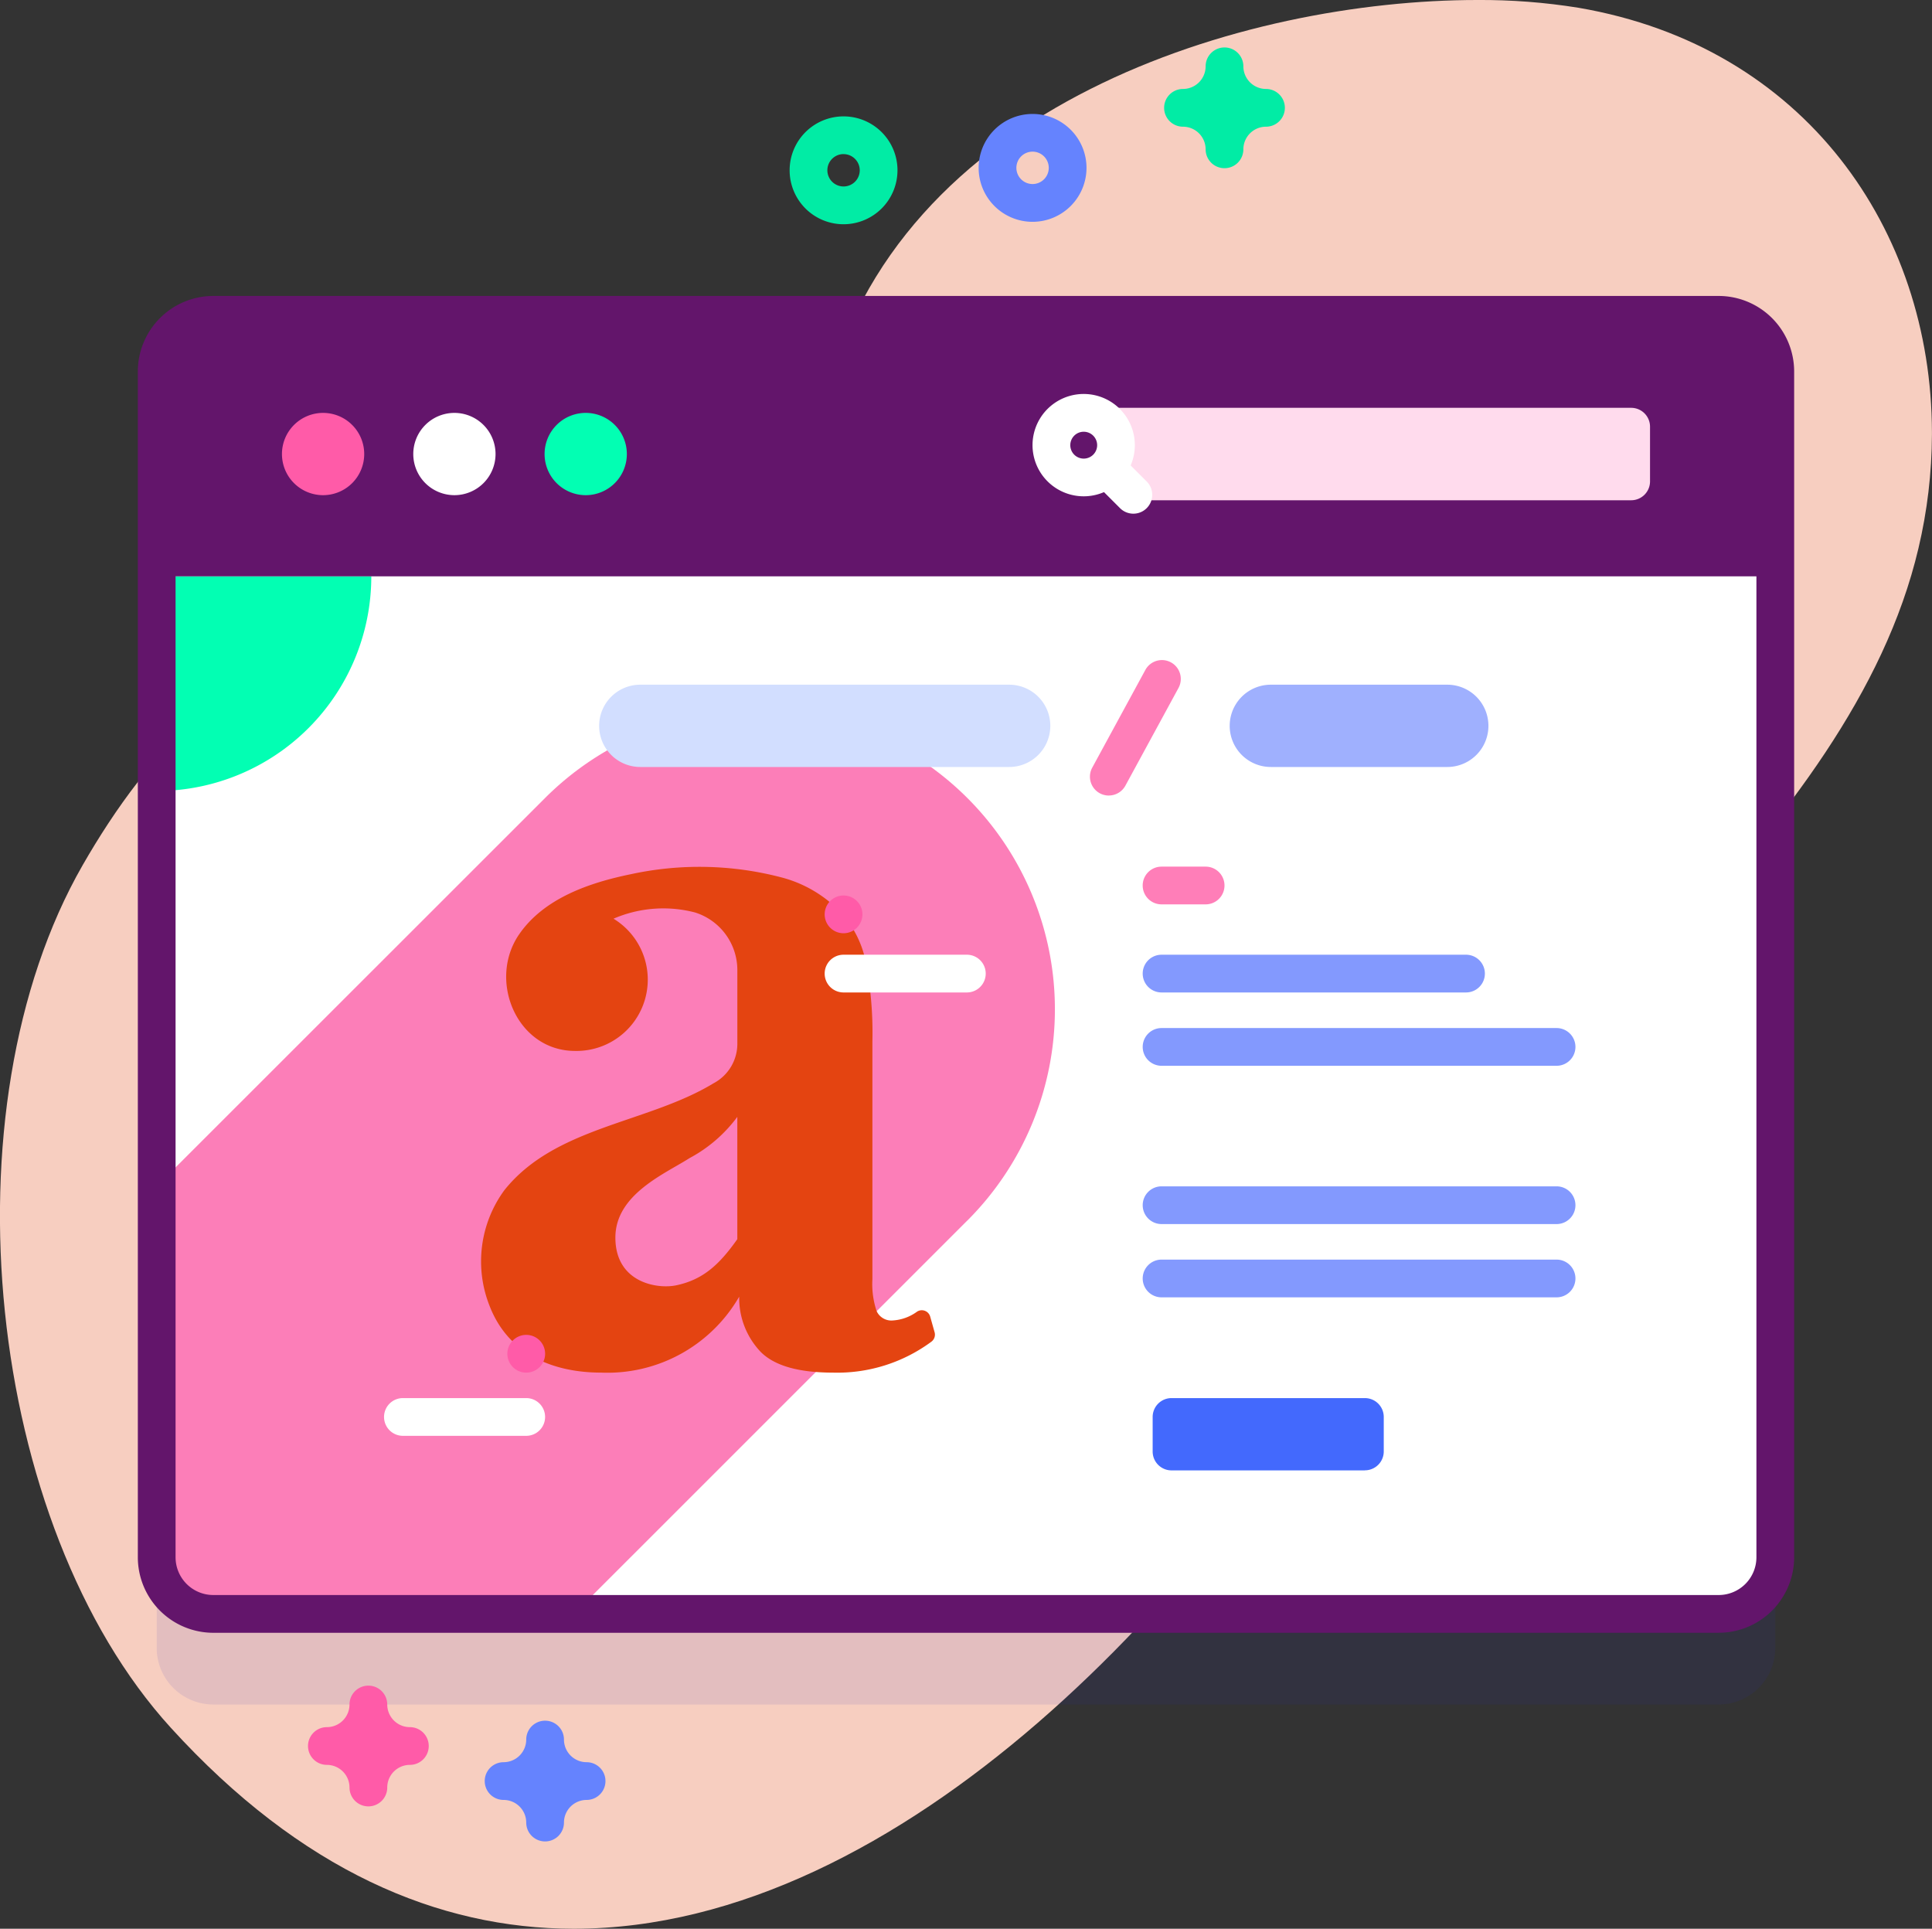
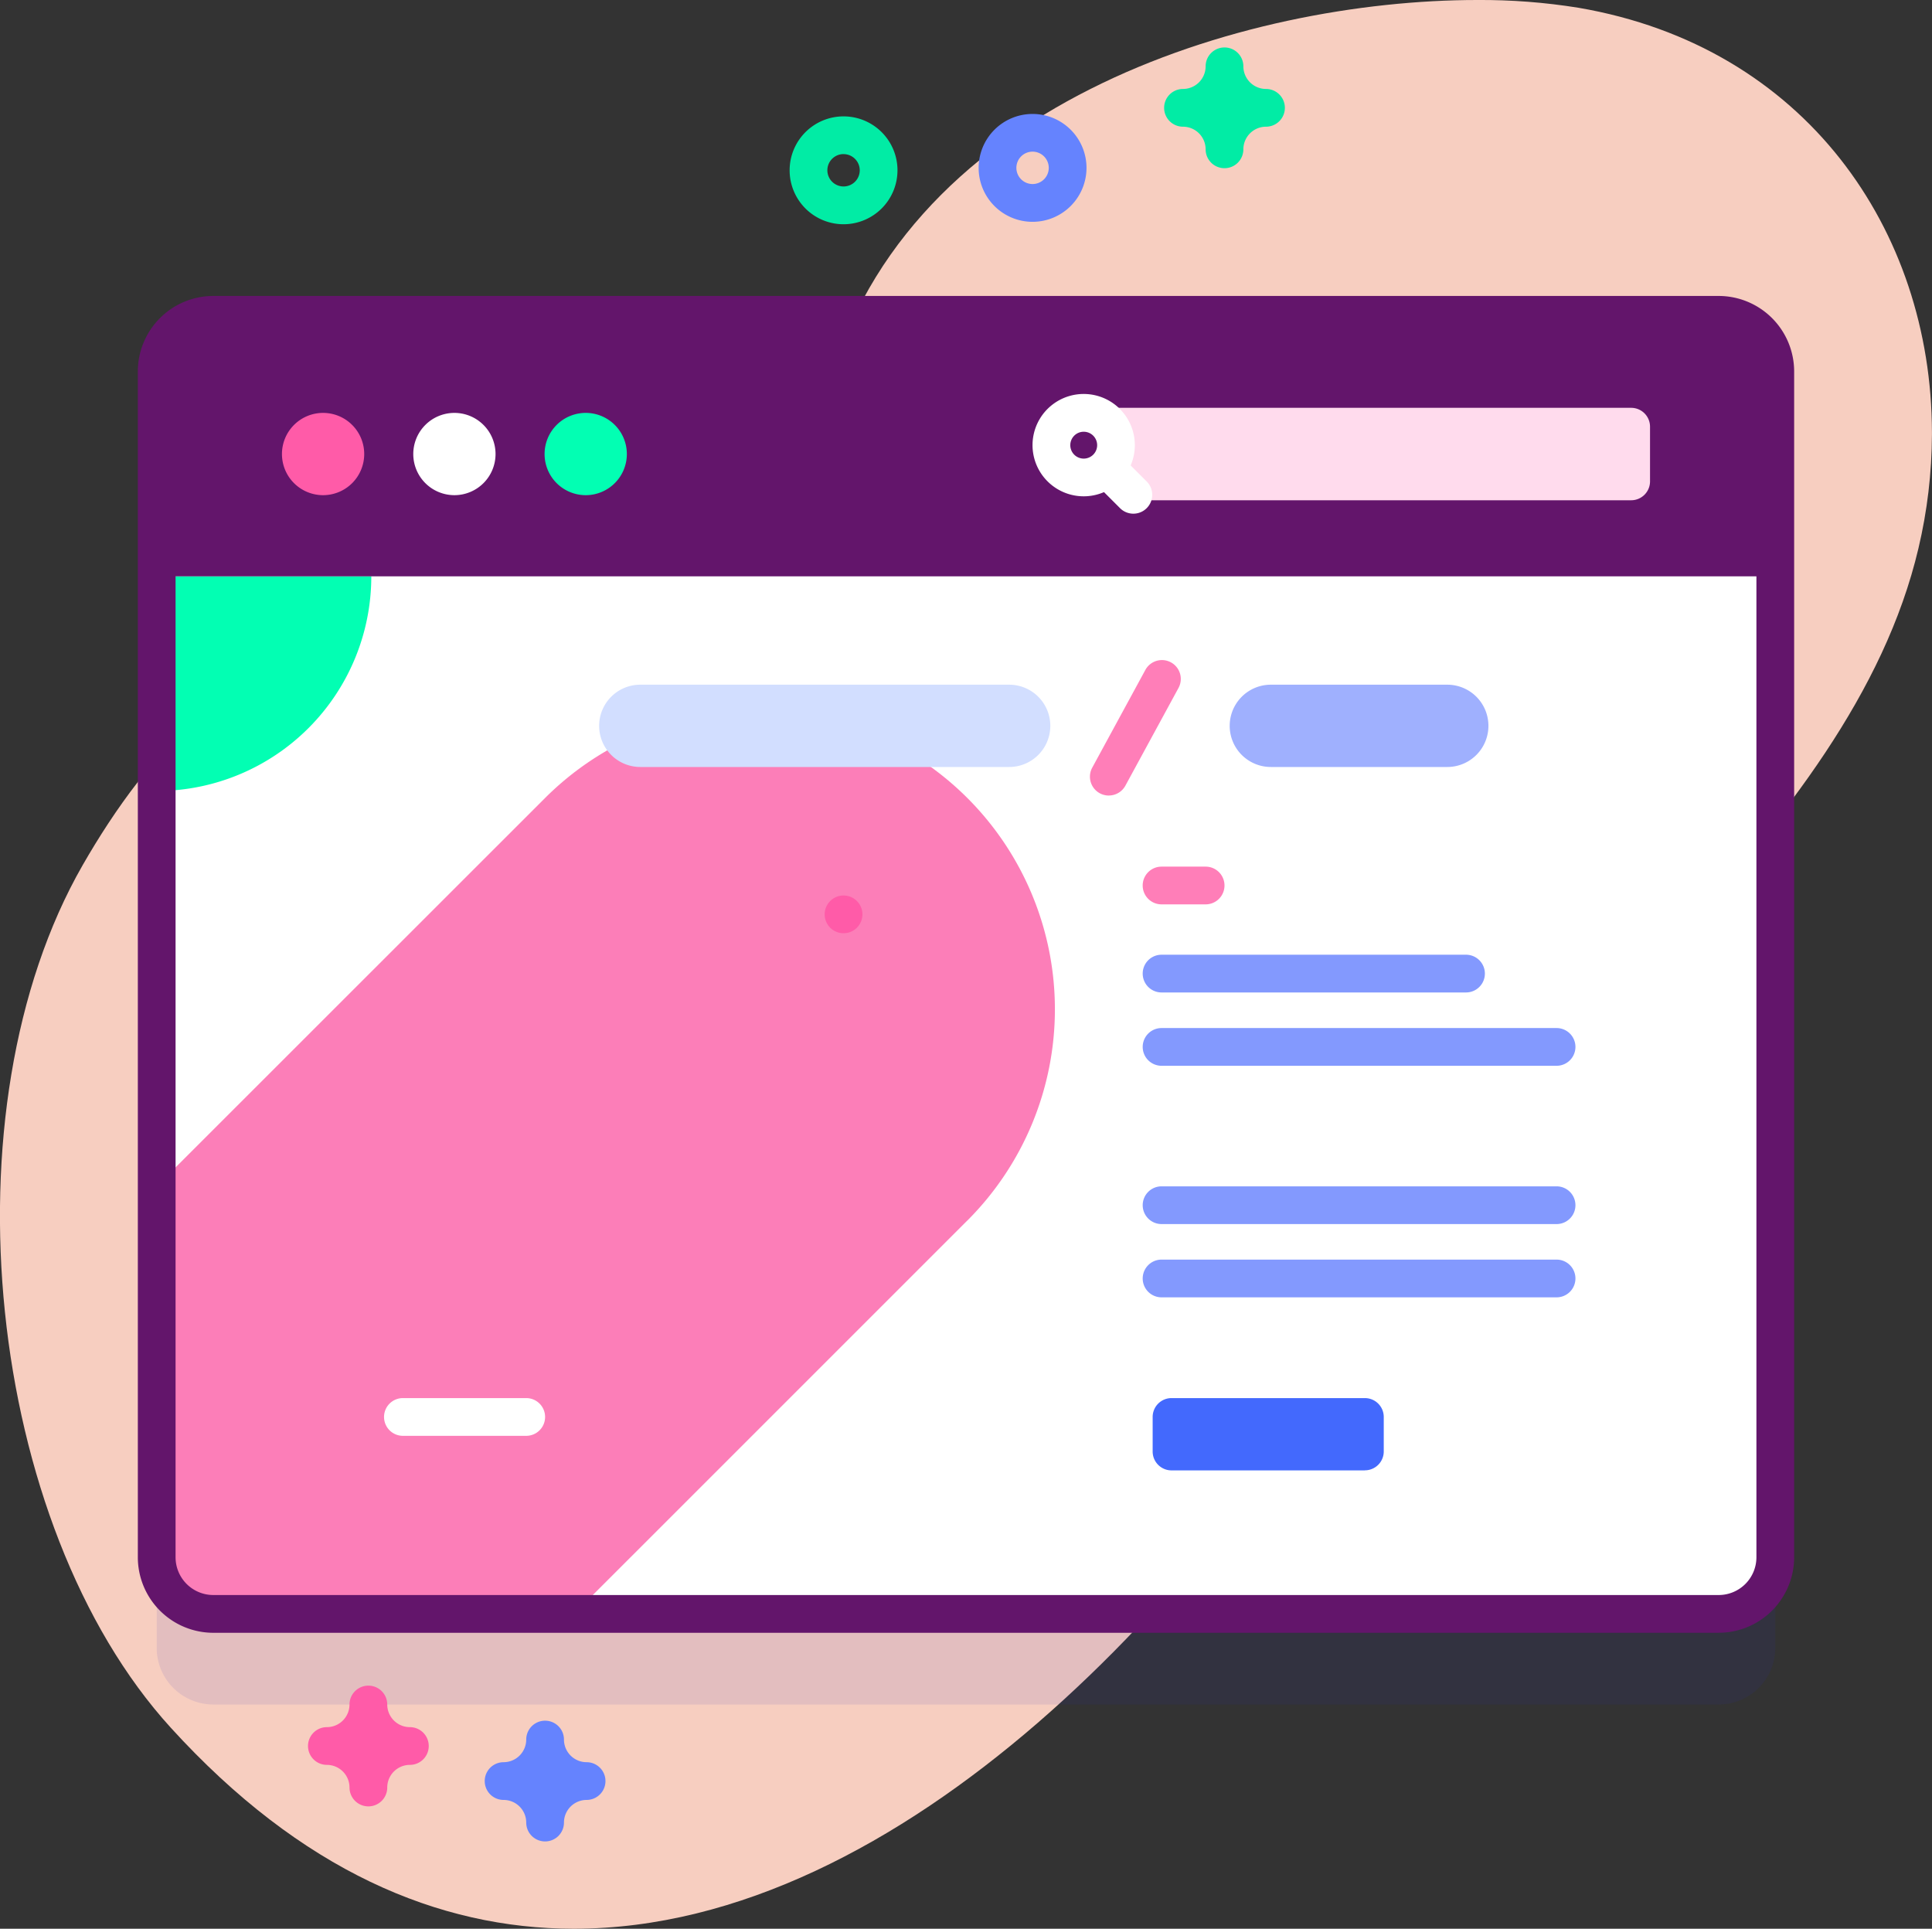
<svg xmlns="http://www.w3.org/2000/svg" id="Groupe_519" data-name="Groupe 519" width="137.674" height="137.434" viewBox="0 0 137.674 137.434">
  <rect x="0" y="0" width="137.674" height="137.434" fill="#333333" stroke="none" />
  <defs>
    <clipPath id="clip-path">
      <rect id="Rectangle_263" data-name="Rectangle 263" width="137.674" height="137.434" fill="none" />
    </clipPath>
    <clipPath id="clip-path-2">
      <path id="Tracé_934" data-name="Tracé 934" d="M58.7,28.791c-3.881,16.6-3.767,30.136-13.56,30.391-5.827.151-8.866-11.915-16.911-12.907-10.5-1.3-17.786,7.447-22.334,15.364-10,17.417-6.876,47.035,6.28,61.478,9.28,10.188,19.068,14.306,28.679,14.318h.076c23.358-.024,45.666-24.271,57.119-44.517,10.376-18.342,33.783-33.169,38.659-53.846a35.738,35.738,0,0,0,.962-8.109v-.174c-.035-14.38-9.014-27.47-25.19-30.236A43.477,43.477,0,0,0,105.266,0C88.818,0,63.724,7.32,58.7,28.791" transform="translate(0 0)" fill="#f7cec0" />
    </clipPath>
    <clipPath id="clip-path-4">
      <rect id="Rectangle_261" data-name="Rectangle 261" width="115.34" height="92.571" fill="none" />
    </clipPath>
  </defs>
  <g id="Groupe_518" data-name="Groupe 518" clip-path="url(#clip-path)">
    <g id="Groupe_512" data-name="Groupe 512" transform="translate(0 0)">
      <g id="Groupe_511" data-name="Groupe 511" clip-path="url(#clip-path-2)">
        <rect id="Rectangle_260" data-name="Rectangle 260" width="141.977" height="137.674" transform="translate(-4.302 -0.24)" fill="#f7cec0" />
      </g>
    </g>
    <g id="Groupe_517" data-name="Groupe 517">
      <g id="Groupe_516" data-name="Groupe 516" clip-path="url(#clip-path)">
        <g id="Groupe_515" data-name="Groupe 515" transform="translate(11.167 28.885)" opacity="0.1" style="mix-blend-mode: normal;isolation: isolate">
          <g id="Groupe_514" data-name="Groupe 514">
            <g id="Groupe_513" data-name="Groupe 513" clip-path="url(#clip-path-4)">
              <path id="Tracé_935" data-name="Tracé 935" d="M152.835,199.991H45.562a4.034,4.034,0,0,1-4.033-4.033v-84.5a4.034,4.034,0,0,1,4.033-4.033H152.835a4.034,4.034,0,0,1,4.033,4.033v84.5a4.033,4.033,0,0,1-4.033,4.033" transform="translate(-41.529 -107.42)" fill="#2626bc" />
            </g>
          </g>
        </g>
        <path id="Tracé_936" data-name="Tracé 936" d="M156.869,87.456v84.5a4.033,4.033,0,0,1-4.033,4.033H45.562a4.033,4.033,0,0,1-4.033-4.033v-84.5a4.033,4.033,0,0,1,4.033-4.033H152.835a4.033,4.033,0,0,1,4.033,4.033" transform="translate(-30.362 -60.991)" fill="#fff" />
        <path id="Tracé_937" data-name="Tracé 937" d="M56.821,152.733a15.294,15.294,0,0,1-15.292,15.295V152.733Z" transform="translate(-30.362 -111.664)" fill="#02ffb3" />
        <path id="Tracé_938" data-name="Tracé 938" d="M99.3,224.633,71.258,252.671h-25.7a4.034,4.034,0,0,1-4.033-4.033V222.2L69.2,194.536a21.282,21.282,0,0,1,30.1,30.1Z" transform="translate(-30.362 -137.669)" fill="#fc7eb8" />
        <path id="Tracé_939" data-name="Tracé 939" d="M156.869,102.058v-14.6a4.034,4.034,0,0,0-4.033-4.033H45.562a4.034,4.034,0,0,0-4.033,4.033v14.6Z" transform="translate(-30.362 -60.989)" fill="#63156b" />
        <path id="Tracé_940" data-name="Tracé 940" d="M149.18,173.68H41.907a5.384,5.384,0,0,1-5.378-5.378V83.8a5.384,5.384,0,0,1,5.378-5.378H149.18a5.384,5.384,0,0,1,5.378,5.378v84.5a5.384,5.384,0,0,1-5.378,5.378M41.907,81.109A2.692,2.692,0,0,0,39.218,83.8v84.5a2.692,2.692,0,0,0,2.689,2.689H149.18a2.692,2.692,0,0,0,2.689-2.689V83.8a2.692,2.692,0,0,0-2.689-2.689Z" transform="translate(-26.707 -57.333)" fill="#63156b" />
        <path id="Tracé_941" data-name="Tracé 941" d="M77.652,109.42a2.931,2.931,0,1,1-2.931,2.931,2.931,2.931,0,0,1,2.931-2.931" transform="translate(-54.629 -79.998)" fill="#ff5ba8" />
        <path id="Tracé_942" data-name="Tracé 942" d="M112.453,109.42a2.931,2.931,0,1,1-2.931,2.931,2.931,2.931,0,0,1,2.931-2.931" transform="translate(-80.072 -79.998)" fill="#fff" />
        <path id="Tracé_943" data-name="Tracé 943" d="M147.253,109.42a2.931,2.931,0,1,1-2.931,2.931,2.931,2.931,0,0,1,2.931-2.931" transform="translate(-105.515 -79.998)" fill="#02ffb3" />
        <path id="Tracé_944" data-name="Tracé 944" d="M332.73,114.66H296.118v-6.587H332.73a1.345,1.345,0,0,1,1.344,1.344v3.9A1.345,1.345,0,0,1,332.73,114.66Z" transform="translate(-216.493 -79.013)" fill="#ffdbed" />
        <path id="Tracé_945" data-name="Tracé 945" d="M279.872,105.486a3.646,3.646,0,1,0-1.135,5.922l1.169,1.169a1.344,1.344,0,0,0,1.9-1.9l-1.169-1.169a3.649,3.649,0,0,0-.767-4.021m-3.254,1.9a.957.957,0,1,1,0,1.353.958.958,0,0,1,0-1.353" transform="translate(-200.067 -76.342)" fill="#fff" />
-         <path id="Tracé_946" data-name="Tracé 946" d="M159.518,261.764a.622.622,0,0,0-.934-.358,3.266,3.266,0,0,1-1.715.629,1.156,1.156,0,0,1-1.17-.668,6.059,6.059,0,0,1-.3-2.272V242.161a26.64,26.64,0,0,0-.5-5.815,7.377,7.377,0,0,0-1.972-3.609,8.931,8.931,0,0,0-4.011-2.272,23.055,23.055,0,0,0-10.731-.227c-2.929.6-6.171,1.7-7.95,4.271-2.271,3.281-.184,8.321,3.977,8.322a5.082,5.082,0,0,0,2.739-9.423,8.948,8.948,0,0,1,5.815-.442,4.305,4.305,0,0,1,3.009,4.089v5.242a3.185,3.185,0,0,1-1.7,2.841c-4.7,2.855-11.285,3.075-14.905,7.62A8.589,8.589,0,0,0,128.12,261c1.318,3.414,4.468,4.753,7.963,4.753a10.839,10.839,0,0,0,9.825-5.414,5.548,5.548,0,0,0,1.537,3.944q1.47,1.471,5.147,1.47a11.277,11.277,0,0,0,7.014-2.206.626.626,0,0,0,.226-.668Zm-13.744-5.521c-1.293,1.828-2.442,2.882-4.345,3.287-1.361.29-4.345-.187-4.345-3.4,0-3.086,3.542-4.546,5.28-5.66a10.2,10.2,0,0,0,3.409-2.941v8.714Z" transform="translate(-93.232 -167.945)" fill="#e44411" />
        <path id="Tracé_947" data-name="Tracé 947" d="M187.982,187.308H161.7a2.932,2.932,0,0,1,0-5.864h26.286a2.932,2.932,0,1,1,0,5.864" transform="translate(-116.073 -132.655)" fill="#d2deff" />
        <path id="Tracé_948" data-name="Tracé 948" d="M341.386,187.308H328.813a2.932,2.932,0,1,1,0-5.864h12.573a2.932,2.932,0,1,1,0,5.864" transform="translate(-238.253 -132.655)" fill="#9fb0fe" />
        <path id="Tracé_949" data-name="Tracé 949" d="M290.2,184.571a1.345,1.345,0,0,1-1.18-1.987l3.786-6.964a1.344,1.344,0,1,1,2.362,1.284l-3.786,6.964a1.343,1.343,0,0,1-1.182.7" transform="translate(-211.188 -127.883)" fill="#ff7eb8" />
        <path id="Tracé_950" data-name="Tracé 950" d="M332.316,272.428H304.168a1.344,1.344,0,1,0,0,2.689h28.148a1.344,1.344,0,1,0,0-2.689" transform="translate(-221.395 -199.173)" fill="#8399fe" />
        <path id="Tracé_951" data-name="Tracé 951" d="M325.862,253H304.168a1.344,1.344,0,1,0,0,2.689h21.695a1.344,1.344,0,1,0,0-2.689" transform="translate(-221.395 -184.97)" fill="#8399fe" />
        <path id="Tracé_952" data-name="Tracé 952" d="M307.308,229.655h-3.141a1.344,1.344,0,0,0,0,2.689h3.141a1.344,1.344,0,1,0,0-2.689" transform="translate(-221.395 -167.902)" fill="#ff7eb8" />
        <path id="Tracé_953" data-name="Tracé 953" d="M111.908,370.5H103.12a1.344,1.344,0,0,0,0,2.689h8.788a1.344,1.344,0,1,0,0-2.689" transform="translate(-74.409 -270.877)" fill="#fff" />
-         <path id="Tracé_954" data-name="Tracé 954" d="M228.678,253H219.89a1.344,1.344,0,0,0,0,2.689h8.788a1.344,1.344,0,0,0,0-2.689" transform="translate(-159.78 -184.97)" fill="#fff" />
        <path id="Tracé_955" data-name="Tracé 955" d="M332.316,333.8H304.168a1.344,1.344,0,1,0,0,2.689h28.148a1.344,1.344,0,1,0,0-2.689" transform="translate(-221.395 -244.045)" fill="#8399fe" />
        <path id="Tracé_956" data-name="Tracé 956" d="M332.316,314.376H304.168a1.344,1.344,0,1,0,0,2.689h28.148a1.344,1.344,0,1,0,0-2.689" transform="translate(-221.395 -229.842)" fill="#8399fe" />
        <path id="Tracé_957" data-name="Tracé 957" d="M320.576,375.652H306.8a1.345,1.345,0,0,1-1.344-1.344v-2.459A1.345,1.345,0,0,1,306.8,370.5h13.78a1.345,1.345,0,0,1,1.344,1.344v2.459a1.344,1.344,0,0,1-1.344,1.344" transform="translate(-223.318 -270.877)" fill="#4369fd" />
        <path id="Tracé_958" data-name="Tracé 958" d="M219.891,237.3a1.345,1.345,0,1,1-1.345,1.345,1.345,1.345,0,0,1,1.345-1.345" transform="translate(-159.78 -173.49)" fill="#ff5ba8" />
-         <path id="Tracé_959" data-name="Tracé 959" d="M135.8,353.742a1.345,1.345,0,1,1-1.345,1.345,1.345,1.345,0,0,1,1.345-1.345" transform="translate(-98.3 -258.623)" fill="#ff5ba8" />
        <path id="Tracé_960" data-name="Tracé 960" d="M263.2,37.885a3.843,3.843,0,1,1,3.843-3.843,3.847,3.847,0,0,1-3.843,3.843m0-5a1.154,1.154,0,1,0,1.154,1.154,1.155,1.155,0,0,0-1.154-1.154" transform="translate(-189.619 -22.079)" fill="#6583fe" />
        <path id="Tracé_961" data-name="Tracé 961" d="M213.1,38.526a3.843,3.843,0,1,1,3.843-3.843A3.847,3.847,0,0,1,213.1,38.526Zm0-5a1.154,1.154,0,1,0,1.154,1.154A1.156,1.156,0,0,0,213.1,33.529Z" transform="translate(-152.988 -22.547)" fill="#01eca5" />
        <path id="Tracé_962" data-name="Tracé 962" d="M85.924,455.288a1.344,1.344,0,0,1-1.344-1.344,1.615,1.615,0,0,0-1.613-1.613,1.344,1.344,0,1,1,0-2.689,1.615,1.615,0,0,0,1.613-1.613,1.344,1.344,0,1,1,2.689,0,1.615,1.615,0,0,0,1.613,1.613,1.344,1.344,0,1,1,0,2.689,1.615,1.615,0,0,0-1.613,1.613,1.344,1.344,0,0,1-1.344,1.344" transform="translate(-59.674 -326.572)" fill="#ff5ba8" />
        <path id="Tracé_963" data-name="Tracé 963" d="M312.806,21.176a1.344,1.344,0,0,1-1.344-1.344,1.615,1.615,0,0,0-1.613-1.613,1.344,1.344,0,1,1,0-2.689,1.615,1.615,0,0,0,1.613-1.613,1.344,1.344,0,0,1,2.689,0,1.615,1.615,0,0,0,1.613,1.613,1.344,1.344,0,1,1,0,2.689,1.615,1.615,0,0,0-1.613,1.613,1.344,1.344,0,0,1-1.344,1.344" transform="translate(-225.549 -9.191)" fill="#01eca5" />
        <path id="Tracé_964" data-name="Tracé 964" d="M132.759,464.579a1.344,1.344,0,0,1-1.344-1.344,1.615,1.615,0,0,0-1.613-1.613,1.344,1.344,0,1,1,0-2.689,1.615,1.615,0,0,0,1.613-1.613,1.344,1.344,0,1,1,2.689,0,1.615,1.615,0,0,0,1.613,1.613,1.344,1.344,0,1,1,0,2.689,1.615,1.615,0,0,0-1.613,1.613,1.344,1.344,0,0,1-1.344,1.344" transform="translate(-93.916 -333.365)" fill="#6583fe" />
      </g>
    </g>
  </g>
</svg>